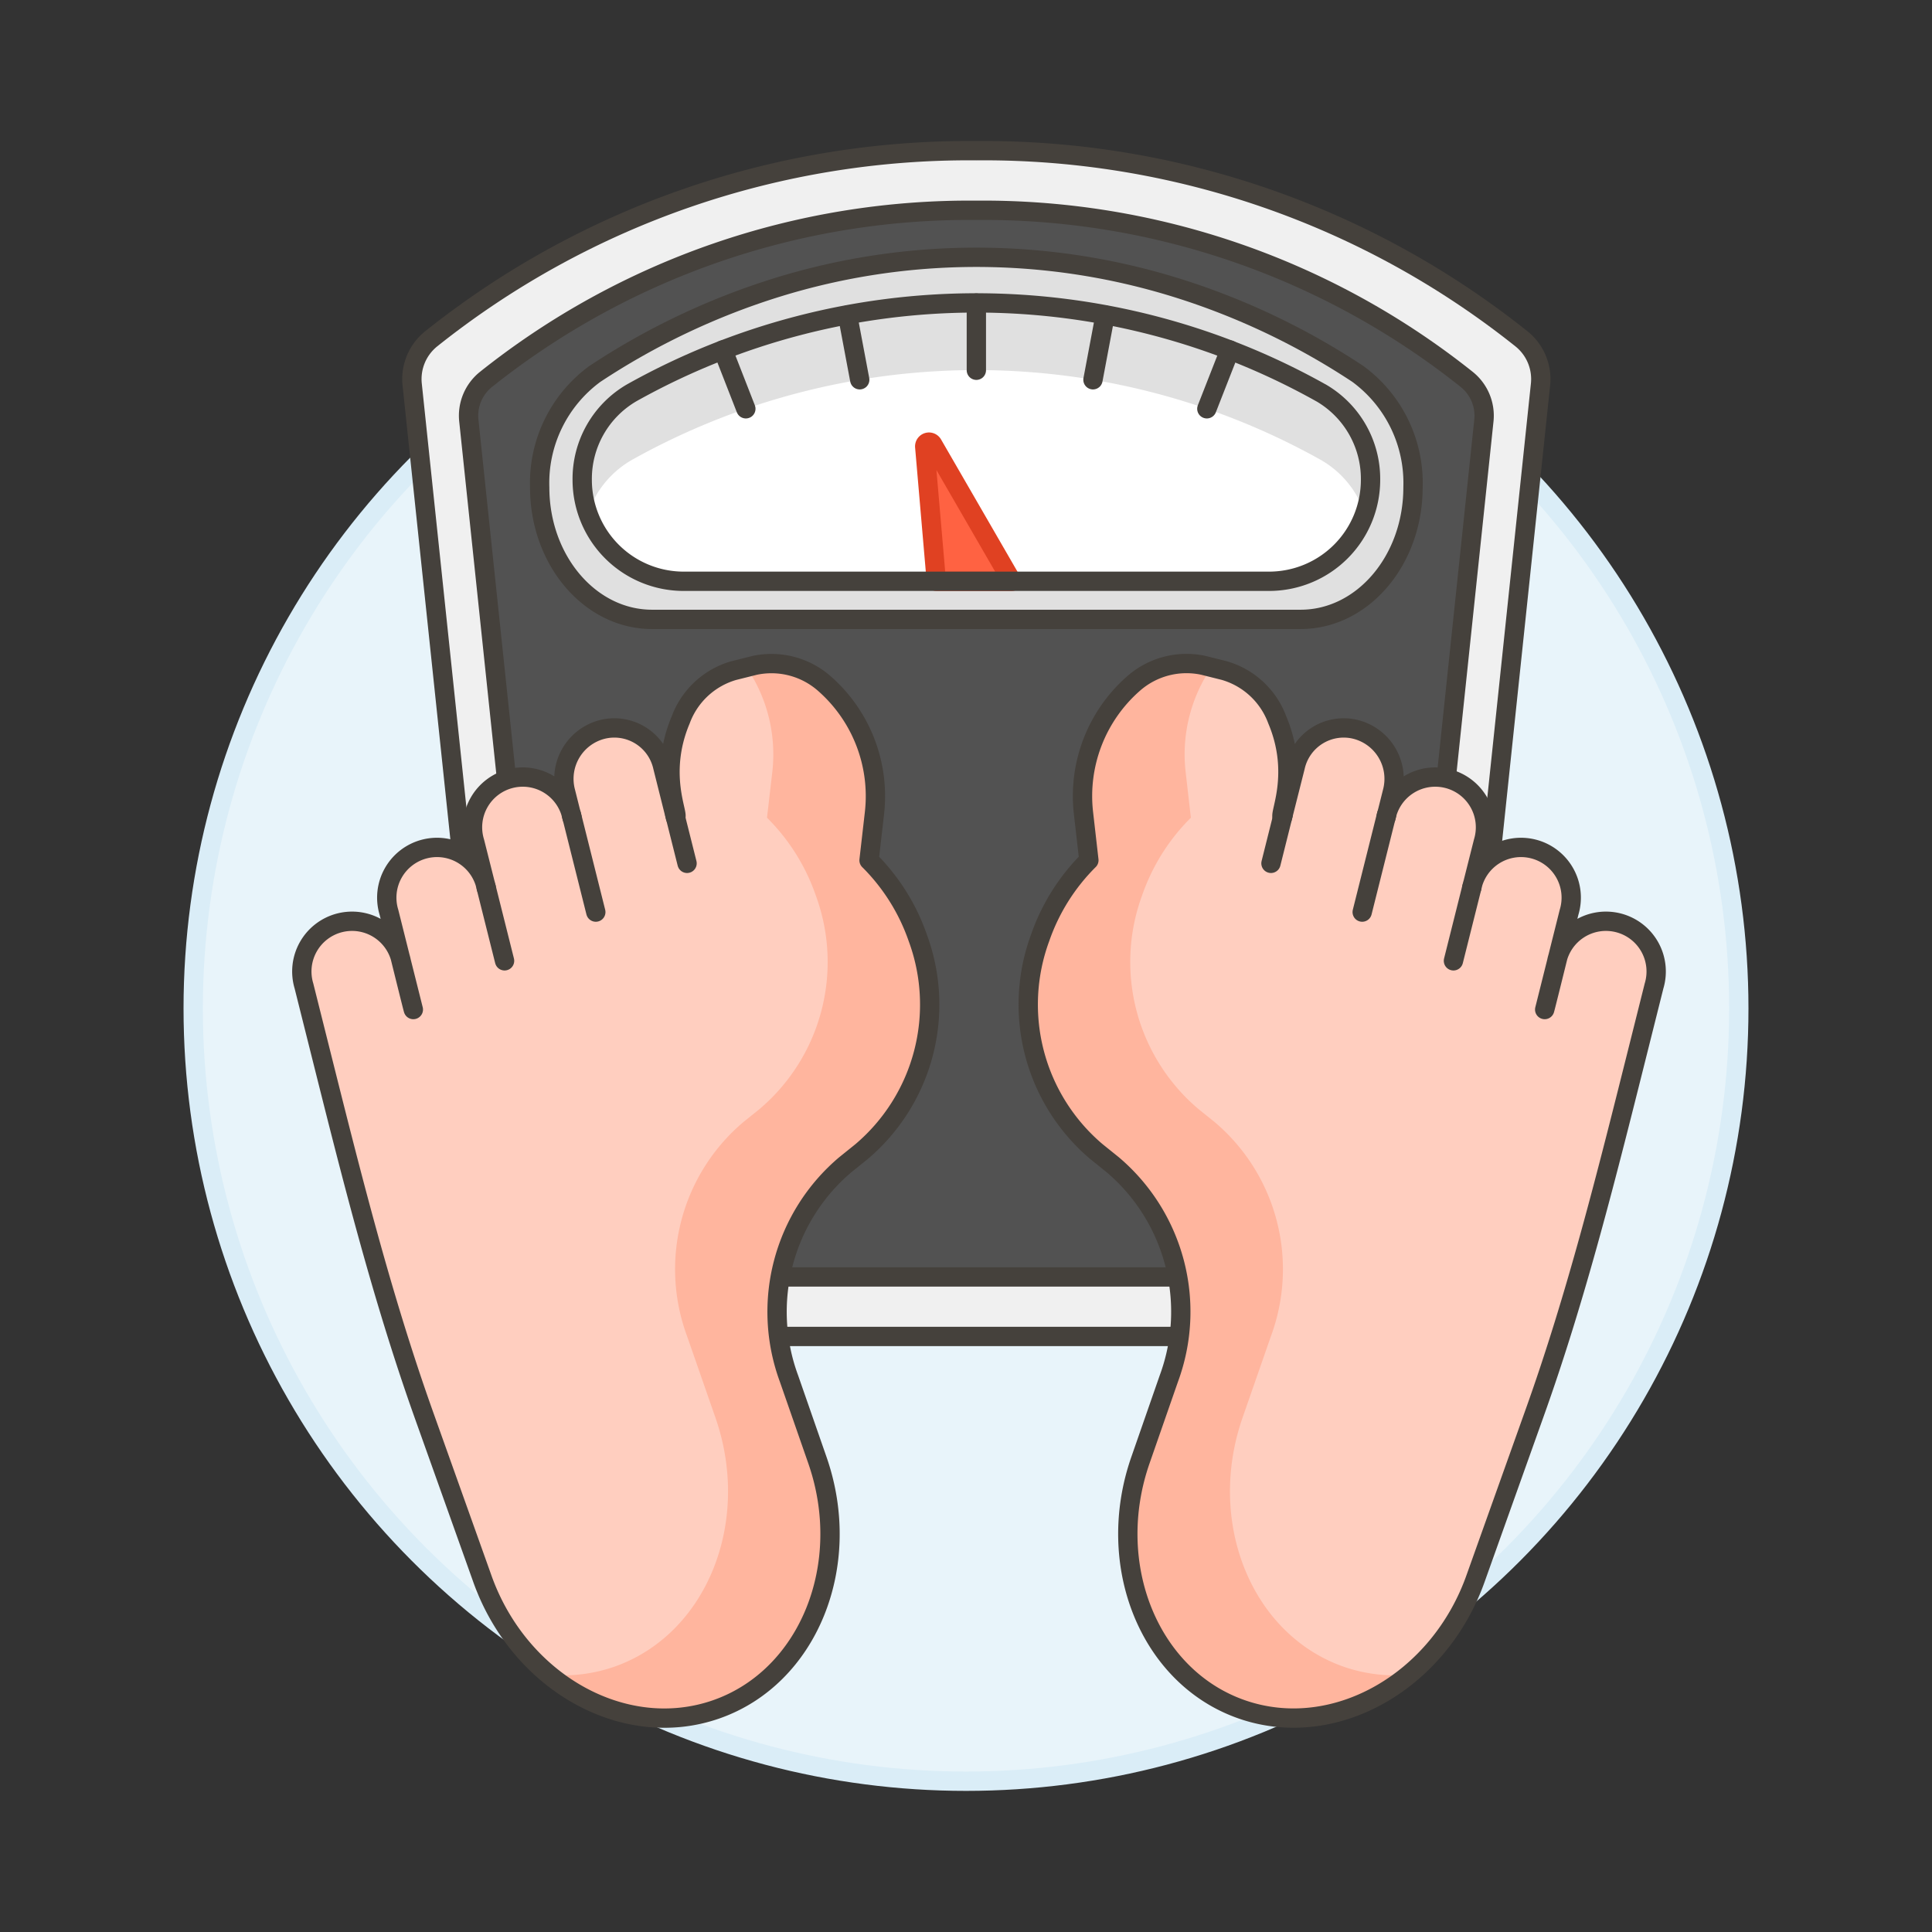
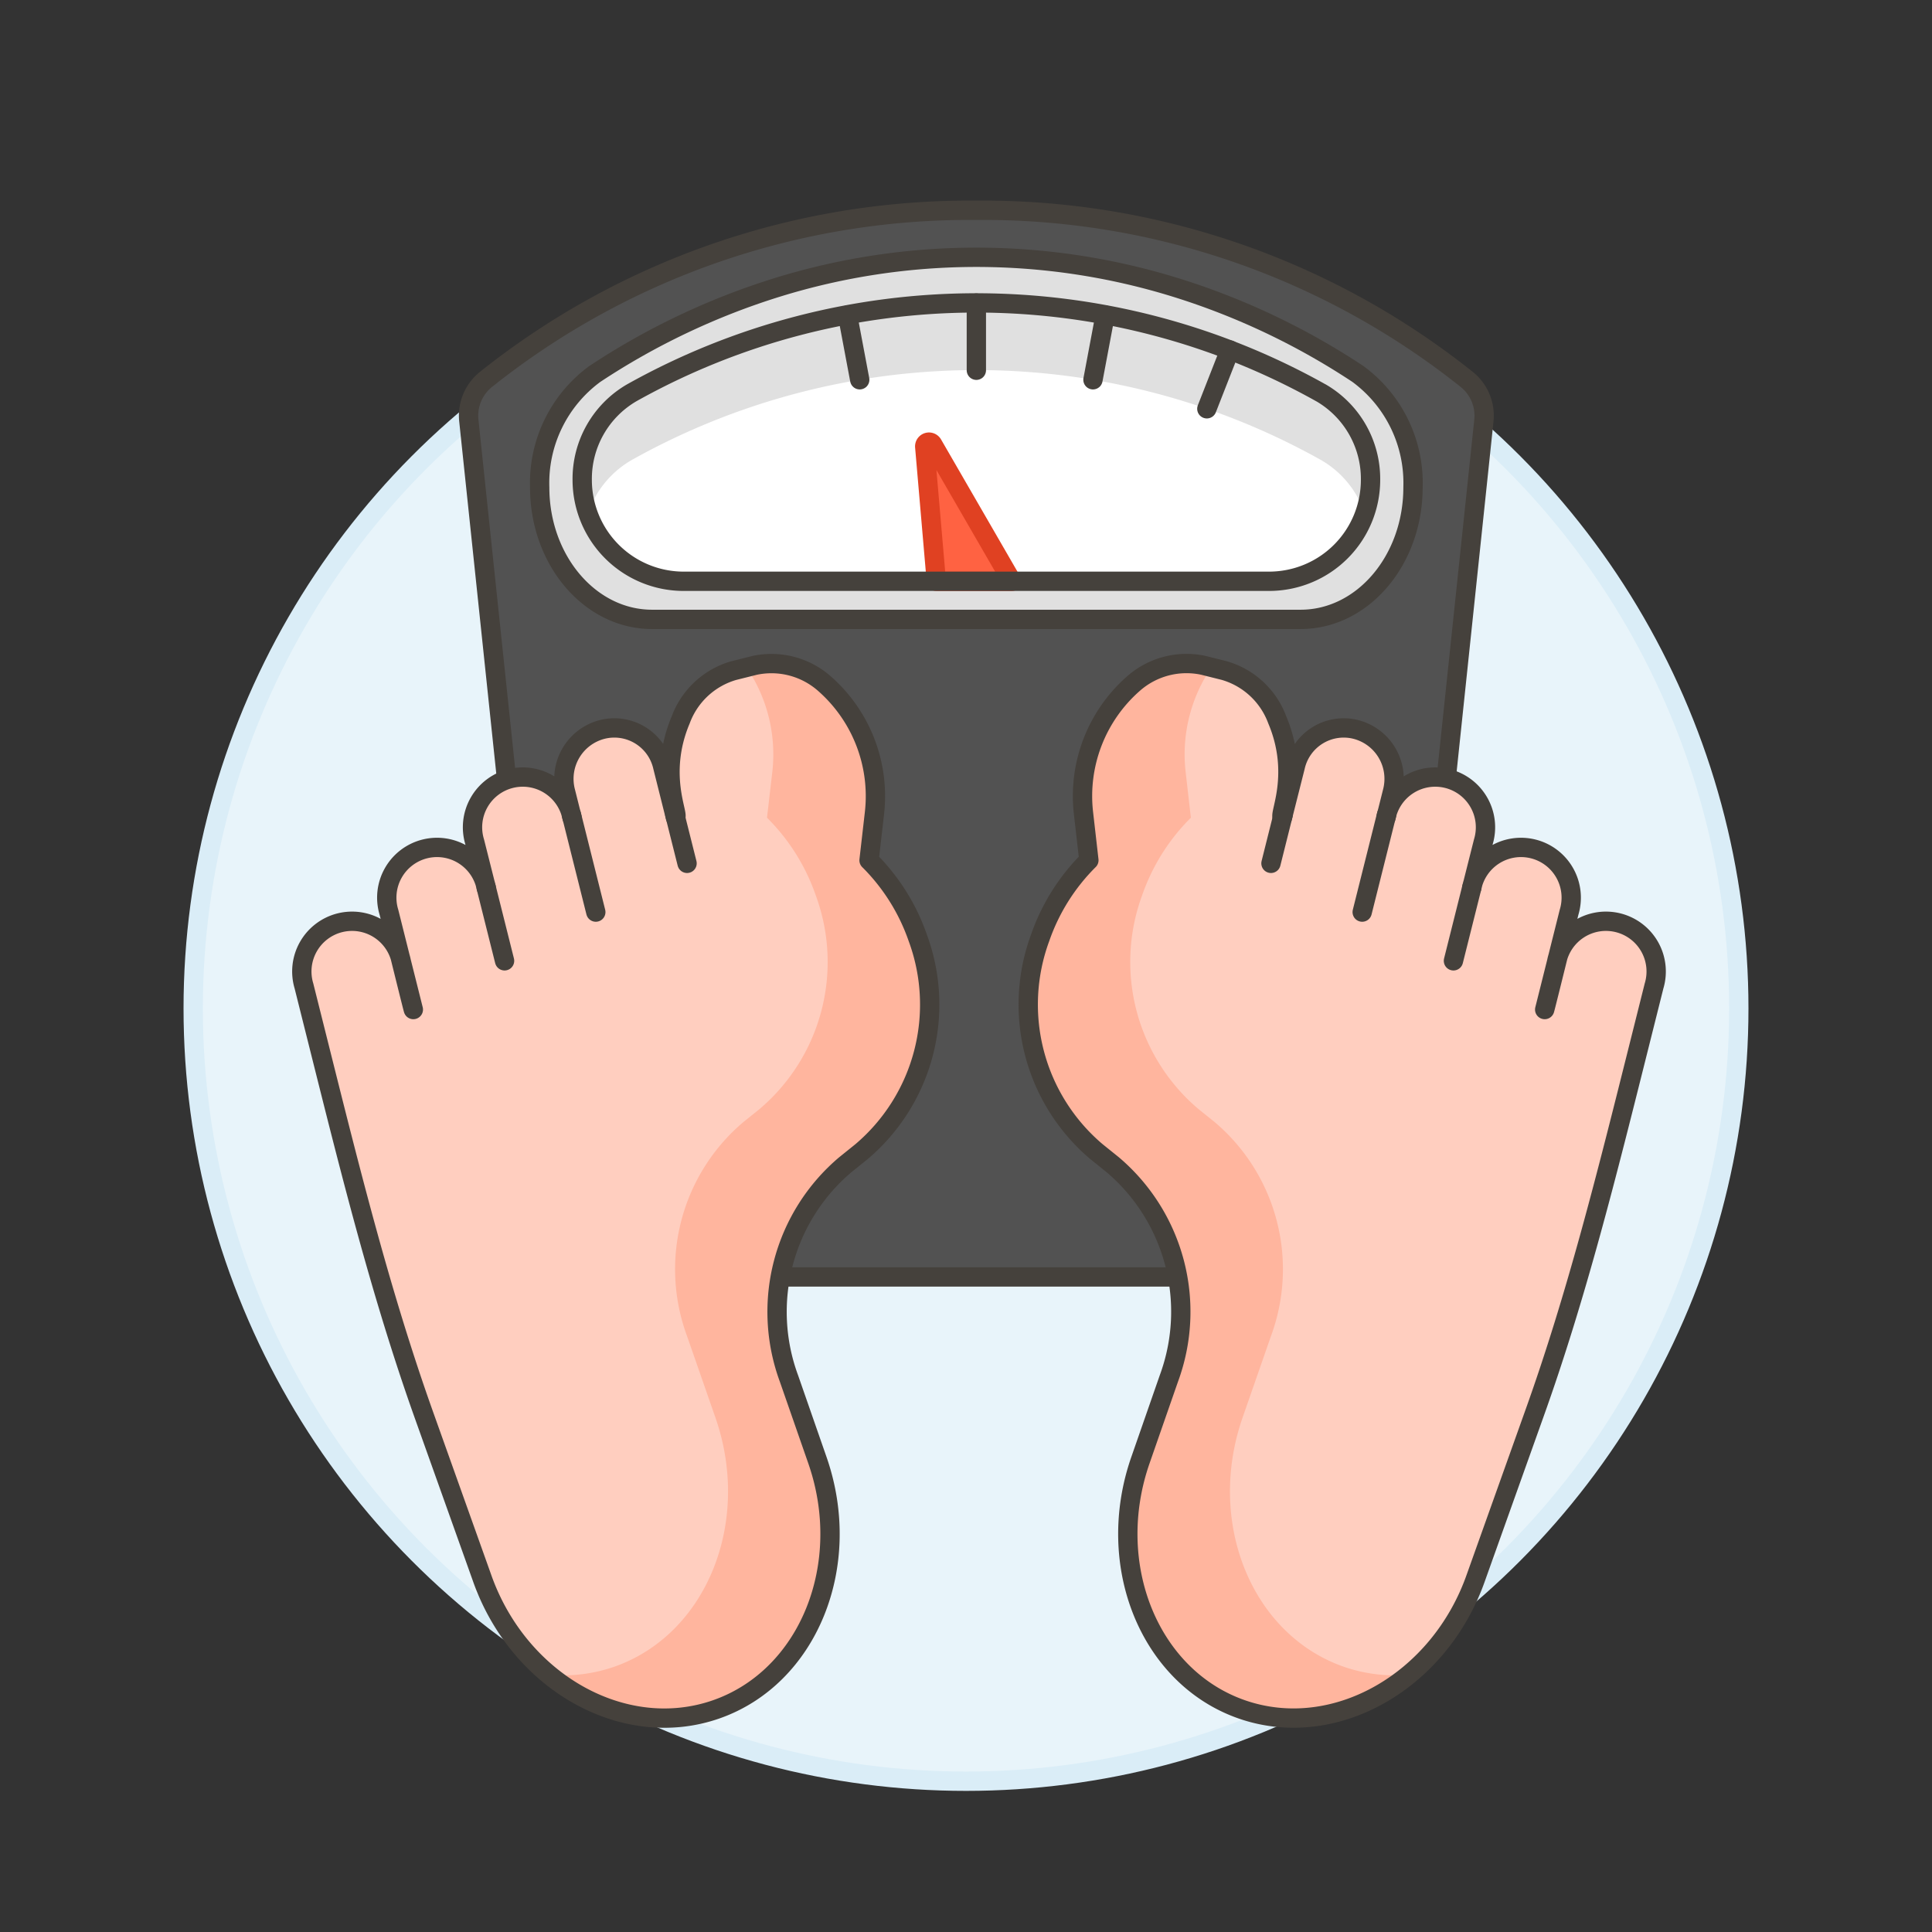
<svg xmlns="http://www.w3.org/2000/svg" viewBox="0 0 100 100">
  <rect x="0" y="0" width="100" height="100" fill="#333333" stroke="none" />
  <g class="nc-icon-wrapper">
    <defs />
    <circle class="a" cx="50" cy="52.196" r="40" fill="#e8f4fa" stroke="#daedf7" stroke-miterlimit="10" />
-     <path class="b" d="M26.27 66.786a2.667 2.667 0 0 0 2.653 2.389h43.225a2.668 2.668 0 0 0 2.652-2.389L79.737 19.9a2.669 2.669 0 0 0-.986-2.362A44.6 44.6 0 0 0 50.536 7.8a44.6 44.6 0 0 0-28.216 9.736 2.673 2.673 0 0 0-.986 2.362z" fill="#f0f0f0" stroke="#45413c" stroke-linecap="round" stroke-linejoin="round" />
    <path class="c" d="M28.706 63.945a2.4 2.4 0 0 0 2.387 2.149h38.885a2.4 2.4 0 0 0 2.387-2.149l4.441-42.18a2.406 2.406 0 0 0-.888-2.126 40.122 40.122 0 0 0-25.382-8.754 40.125 40.125 0 0 0-25.383 8.754 2.406 2.406 0 0 0-.887 2.126z" stroke="#45413c" stroke-linecap="round" stroke-linejoin="round" fill="#525252" />
    <path class="d" d="M70.29 19.36a7 7 0 0 1 2.847 5.864c0 3.775-2.605 6.835-5.818 6.835H33.752c-3.213 0-5.818-3.06-5.818-6.835a7 7 0 0 1 2.848-5.864 36.913 36.913 0 0 1 9.437-4.481 34.85 34.85 0 0 1 20.633 0 36.886 36.886 0 0 1 9.438 4.481z" stroke="#45413c" stroke-linecap="round" stroke-linejoin="round" fill="#e0e0e0" />
    <path class="e" d="M68.369 20.33a5.15 5.15 0 0 1 2.57 4.505 5.251 5.251 0 0 1-5.252 5.252h-30.3a5.252 5.252 0 0 1-5.252-5.252A5.152 5.152 0 0 1 32.7 20.33a36.508 36.508 0 0 1 35.666 0z" style="" fill="#fff" />
    <path class="f" d="M48.275 22.994a.221.221 0 0 0-.411.13l.6 6.964h3.911z" stroke-linecap="round" stroke-linejoin="round" fill="#ff6242" stroke="#e04122" />
    <path class="g" d="M70.641 26.584a5.031 5.031 0 0 0-2.272-2.777 36.508 36.508 0 0 0-35.666 0 5.031 5.031 0 0 0-2.273 2.776 5.242 5.242 0 0 1-.3-1.748 5.152 5.152 0 0 1 2.57-4.505 36.508 36.508 0 0 1 35.666 0 5.15 5.15 0 0 1 2.57 4.505 5.242 5.242 0 0 1-.295 1.749z" style="" fill="#e0e0e0" />
    <path class="h" d="M68.369 20.33a5.15 5.15 0 0 1 2.57 4.505 5.251 5.251 0 0 1-5.252 5.252h-30.3a5.252 5.252 0 0 1-5.252-5.252A5.152 5.152 0 0 1 32.7 20.33a36.508 36.508 0 0 1 35.666 0z" stroke="#45413c" stroke-linecap="round" stroke-linejoin="round" fill="none" />
    <path class="h" d="M50.536 19.164v-3.478" stroke="#45413c" stroke-linecap="round" stroke-linejoin="round" fill="none" />
    <path class="h" d="M56.572 19.657l.63-3.349" stroke="#45413c" stroke-linecap="round" stroke-linejoin="round" fill="none" />
    <path class="h" d="M62.466 21.159l1.192-3.044" stroke="#45413c" stroke-linecap="round" stroke-linejoin="round" fill="none" />
    <path class="h" d="M44.499 19.657l-.63-3.349" stroke="#45413c" stroke-linecap="round" stroke-linejoin="round" fill="none" />
-     <path class="h" d="M38.605 21.159l-1.189-3.045" stroke="#45413c" stroke-linecap="round" stroke-linejoin="round" fill="none" />
    <g>
      <path class="i" d="M82.305 63.923c.909-3.292 1.734-6.609 2.569-9.939l.711-2.837.027-.109a2.6 2.6 0 1 0-5.038-1.263s-.615 2.49-.621 2.479l.621-2.479.641-2.559a2.6 2.6 0 1 0-5.038-1.263l.6-2.379a2.6 2.6 0 1 0-5.038-1.263l.341-1.359a2.639 2.639 0 0 0-1.918-3.2 2.57 2.57 0 0 0-3.121 1.938l-.659 2.61c-.223-.078.921-2.213-.271-5.04a4.153 4.153 0 0 0-2.744-2.552l-1.088-.272a4.149 4.149 0 0 0-3.622.956 7.744 7.744 0 0 0-2.575 6.7l.278 2.433a10.525 10.525 0 0 0-2.522 4.015 9.976 9.976 0 0 0 2.918 11.071l.831.669A9.976 9.976 0 0 1 60.5 71.352l-1.471 4.225c-1.892 5.431.47 11.237 5.247 12.9s10.235-1.42 12.126-6.851l3.017-8.455c1.091-3.044 2.026-6.135 2.886-9.248z" style="" fill="#ffcebf" />
      <path class="j" d="M62.7 34.544a8.017 8.017 0 0 0-1.339 5.347l.278 2.433a10.517 10.517 0 0 0-2.522 4.015 9.977 9.977 0 0 0 2.922 11.071l.831.668a9.978 9.978 0 0 1 2.917 11.072l-1.471 4.224c-1.892 5.432.47 11.237 5.247 12.9a8.15 8.15 0 0 0 3.353.413 8.955 8.955 0 0 1-8.636 1.79c-4.777-1.664-7.139-7.47-5.247-12.9l1.467-4.225a9.976 9.976 0 0 0-2.917-11.071l-.831-.669a9.976 9.976 0 0 1-2.918-11.071 10.525 10.525 0 0 1 2.522-4.015l-.278-2.433a7.744 7.744 0 0 1 2.575-6.7 4.149 4.149 0 0 1 3.622-.956" style="" fill="#ffb59e" />
      <path class="h" d="M82.305 63.923c.909-3.292 1.734-6.609 2.569-9.939l.711-2.837.027-.109a2.6 2.6 0 1 0-5.038-1.263s-.615 2.49-.621 2.479l.621-2.479.641-2.559a2.6 2.6 0 1 0-5.038-1.263l.6-2.379a2.6 2.6 0 1 0-5.038-1.263l.341-1.359a2.639 2.639 0 0 0-1.918-3.2 2.57 2.57 0 0 0-3.121 1.938l-.659 2.61c-.223-.078.921-2.213-.271-5.04a4.153 4.153 0 0 0-2.744-2.552l-1.088-.272a4.149 4.149 0 0 0-3.622.956 7.744 7.744 0 0 0-2.575 6.7l.278 2.433a10.525 10.525 0 0 0-2.522 4.015 9.976 9.976 0 0 0 2.918 11.071l.831.669A9.976 9.976 0 0 1 60.5 71.352l-1.471 4.225c-1.892 5.431.47 11.237 5.247 12.9s10.235-1.42 12.126-6.851l3.017-8.455c1.091-3.044 2.026-6.135 2.886-9.248z" stroke="#45413c" stroke-linecap="round" stroke-linejoin="round" fill="none" />
      <path class="h" d="M71.77 42.171l-1.263 5.039" stroke="#45413c" stroke-linecap="round" stroke-linejoin="round" fill="none" />
      <path class="h" d="M66.416 42.168l-.631 2.519" stroke="#45413c" stroke-linecap="round" stroke-linejoin="round" fill="none" />
      <path class="h" d="M76.177 45.953l-.947 3.779" stroke="#45413c" stroke-linecap="round" stroke-linejoin="round" fill="none" />
    </g>
    <g>
      <path class="i" d="M19.041 63.923c-.909-3.292-1.734-6.609-2.569-9.939l-.711-2.837-.027-.109a2.6 2.6 0 1 1 5.038-1.263s.615 2.49.622 2.479l-.622-2.479-.641-2.559a2.6 2.6 0 1 1 5.038-1.263l-.6-2.379a2.6 2.6 0 1 1 5.038-1.263l-.341-1.359a2.639 2.639 0 0 1 1.918-3.2 2.569 2.569 0 0 1 3.121 1.938l.655 2.613c.223-.078-.92-2.213.272-5.04a4.15 4.15 0 0 1 2.743-2.552l1.088-.272a4.147 4.147 0 0 1 3.622.956 7.748 7.748 0 0 1 2.576 6.7l-.279 2.433a10.525 10.525 0 0 1 2.522 4.015 9.976 9.976 0 0 1-2.917 11.071l-.831.669a9.975 9.975 0 0 0-2.918 11.071l1.471 4.225c1.892 5.431-.469 11.237-5.247 12.9s-10.235-1.42-12.126-6.851l-3.017-8.455c-1.083-3.046-2.019-6.137-2.878-9.25z" style="" fill="#ffcebf" />
      <path class="j" d="M38.642 34.544a8.023 8.023 0 0 1 1.34 5.347l-.282 2.433a10.517 10.517 0 0 1 2.522 4.015 9.975 9.975 0 0 1-2.915 11.071l-.83.668a9.977 9.977 0 0 0-2.918 11.072l1.471 4.224c1.892 5.432-.47 11.237-5.247 12.9a8.15 8.15 0 0 1-3.353.413 8.956 8.956 0 0 0 8.636 1.79c4.778-1.664 7.139-7.47 5.247-12.9l-1.471-4.225a9.975 9.975 0 0 1 2.918-11.071l.831-.669a9.976 9.976 0 0 0 2.917-11.071 10.525 10.525 0 0 0-2.522-4.015l.279-2.433a7.748 7.748 0 0 0-2.576-6.7 4.147 4.147 0 0 0-3.622-.956" style="" fill="#ffb59e" />
      <path class="h" d="M19.041 63.923c-.909-3.292-1.734-6.609-2.569-9.939l-.711-2.837-.027-.109a2.6 2.6 0 1 1 5.038-1.263s.615 2.49.622 2.479l-.622-2.479-.641-2.559a2.6 2.6 0 1 1 5.038-1.263l-.6-2.379a2.6 2.6 0 1 1 5.038-1.263l-.341-1.359a2.639 2.639 0 0 1 1.918-3.2 2.569 2.569 0 0 1 3.121 1.938l.655 2.613c.223-.078-.92-2.213.272-5.04a4.15 4.15 0 0 1 2.743-2.552l1.088-.272a4.147 4.147 0 0 1 3.622.956 7.748 7.748 0 0 1 2.576 6.7l-.279 2.433a10.525 10.525 0 0 1 2.522 4.015 9.976 9.976 0 0 1-2.917 11.071l-.831.669a9.975 9.975 0 0 0-2.918 11.071l1.471 4.225c1.892 5.431-.469 11.237-5.247 12.9s-10.235-1.42-12.126-6.851l-3.017-8.455c-1.083-3.046-2.019-6.137-2.878-9.25z" stroke="#45413c" stroke-linecap="round" stroke-linejoin="round" fill="none" />
      <path class="h" d="M29.576 42.171l1.263 5.039" stroke="#45413c" stroke-linecap="round" stroke-linejoin="round" fill="none" />
      <path class="h" d="M34.93 42.168l.632 2.519" stroke="#45413c" stroke-linecap="round" stroke-linejoin="round" fill="none" />
      <path class="h" d="M25.169 45.953l.947 3.779" stroke="#45413c" stroke-linecap="round" stroke-linejoin="round" fill="none" />
    </g>
  </g>
</svg>